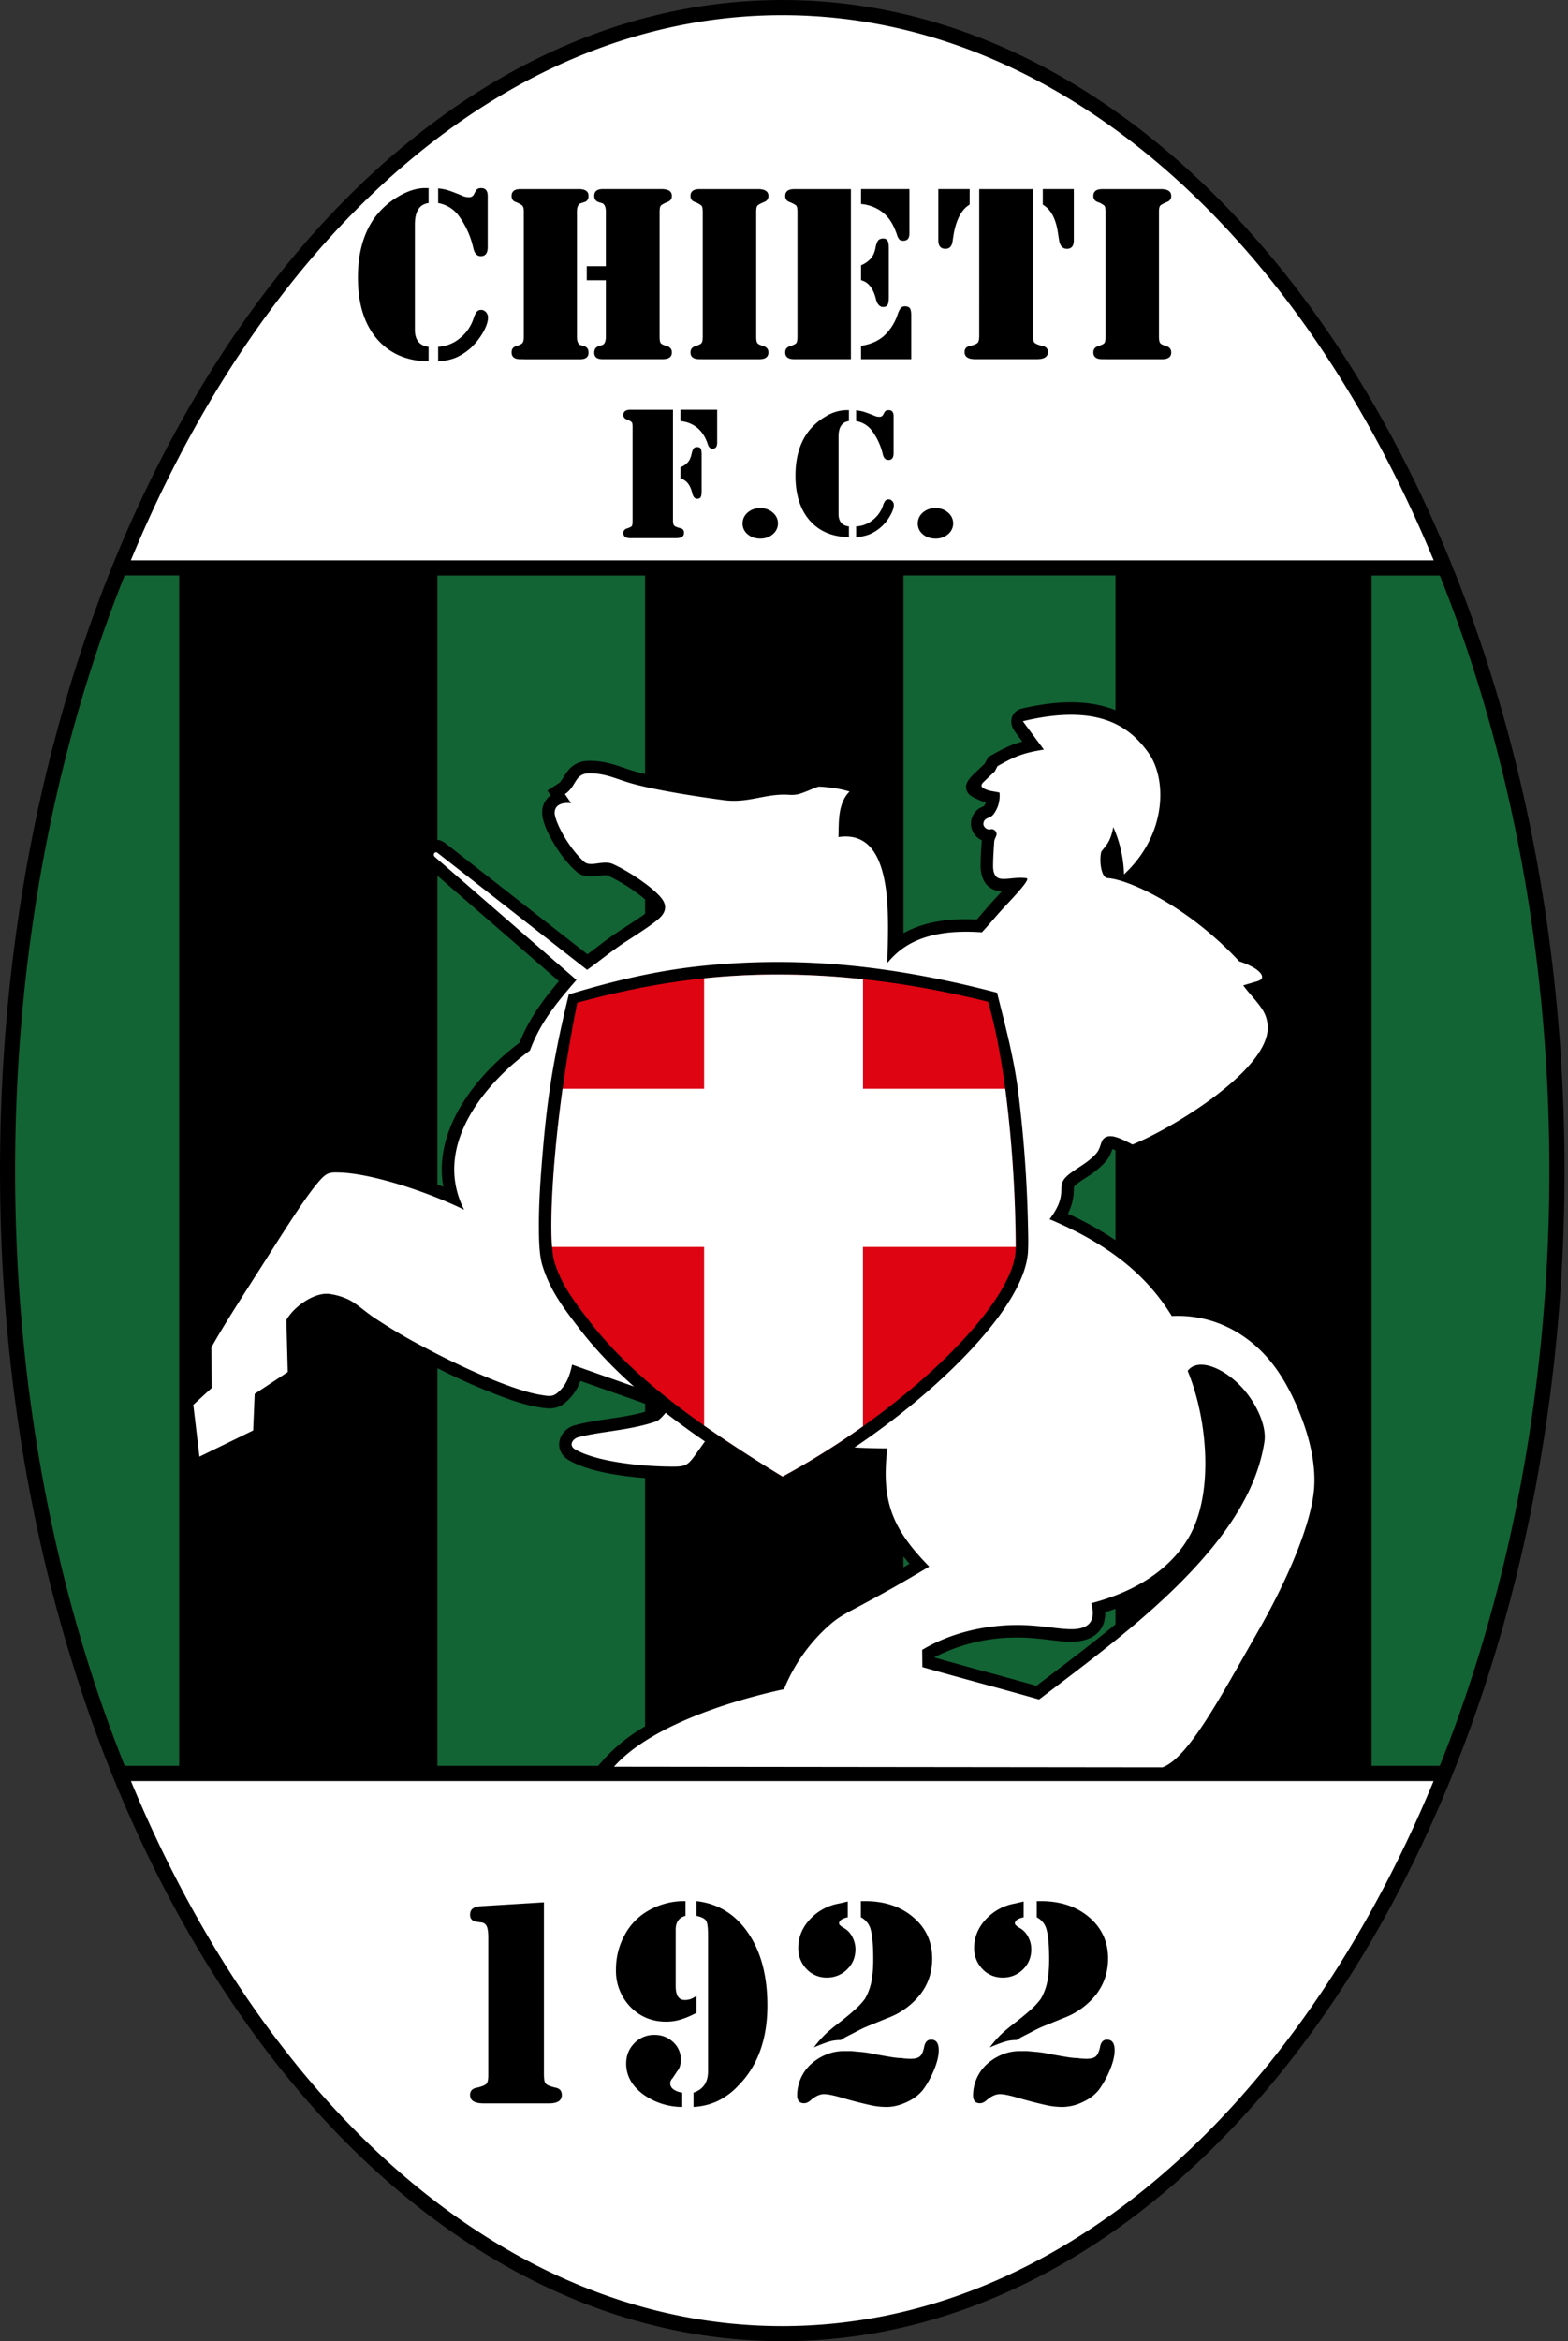
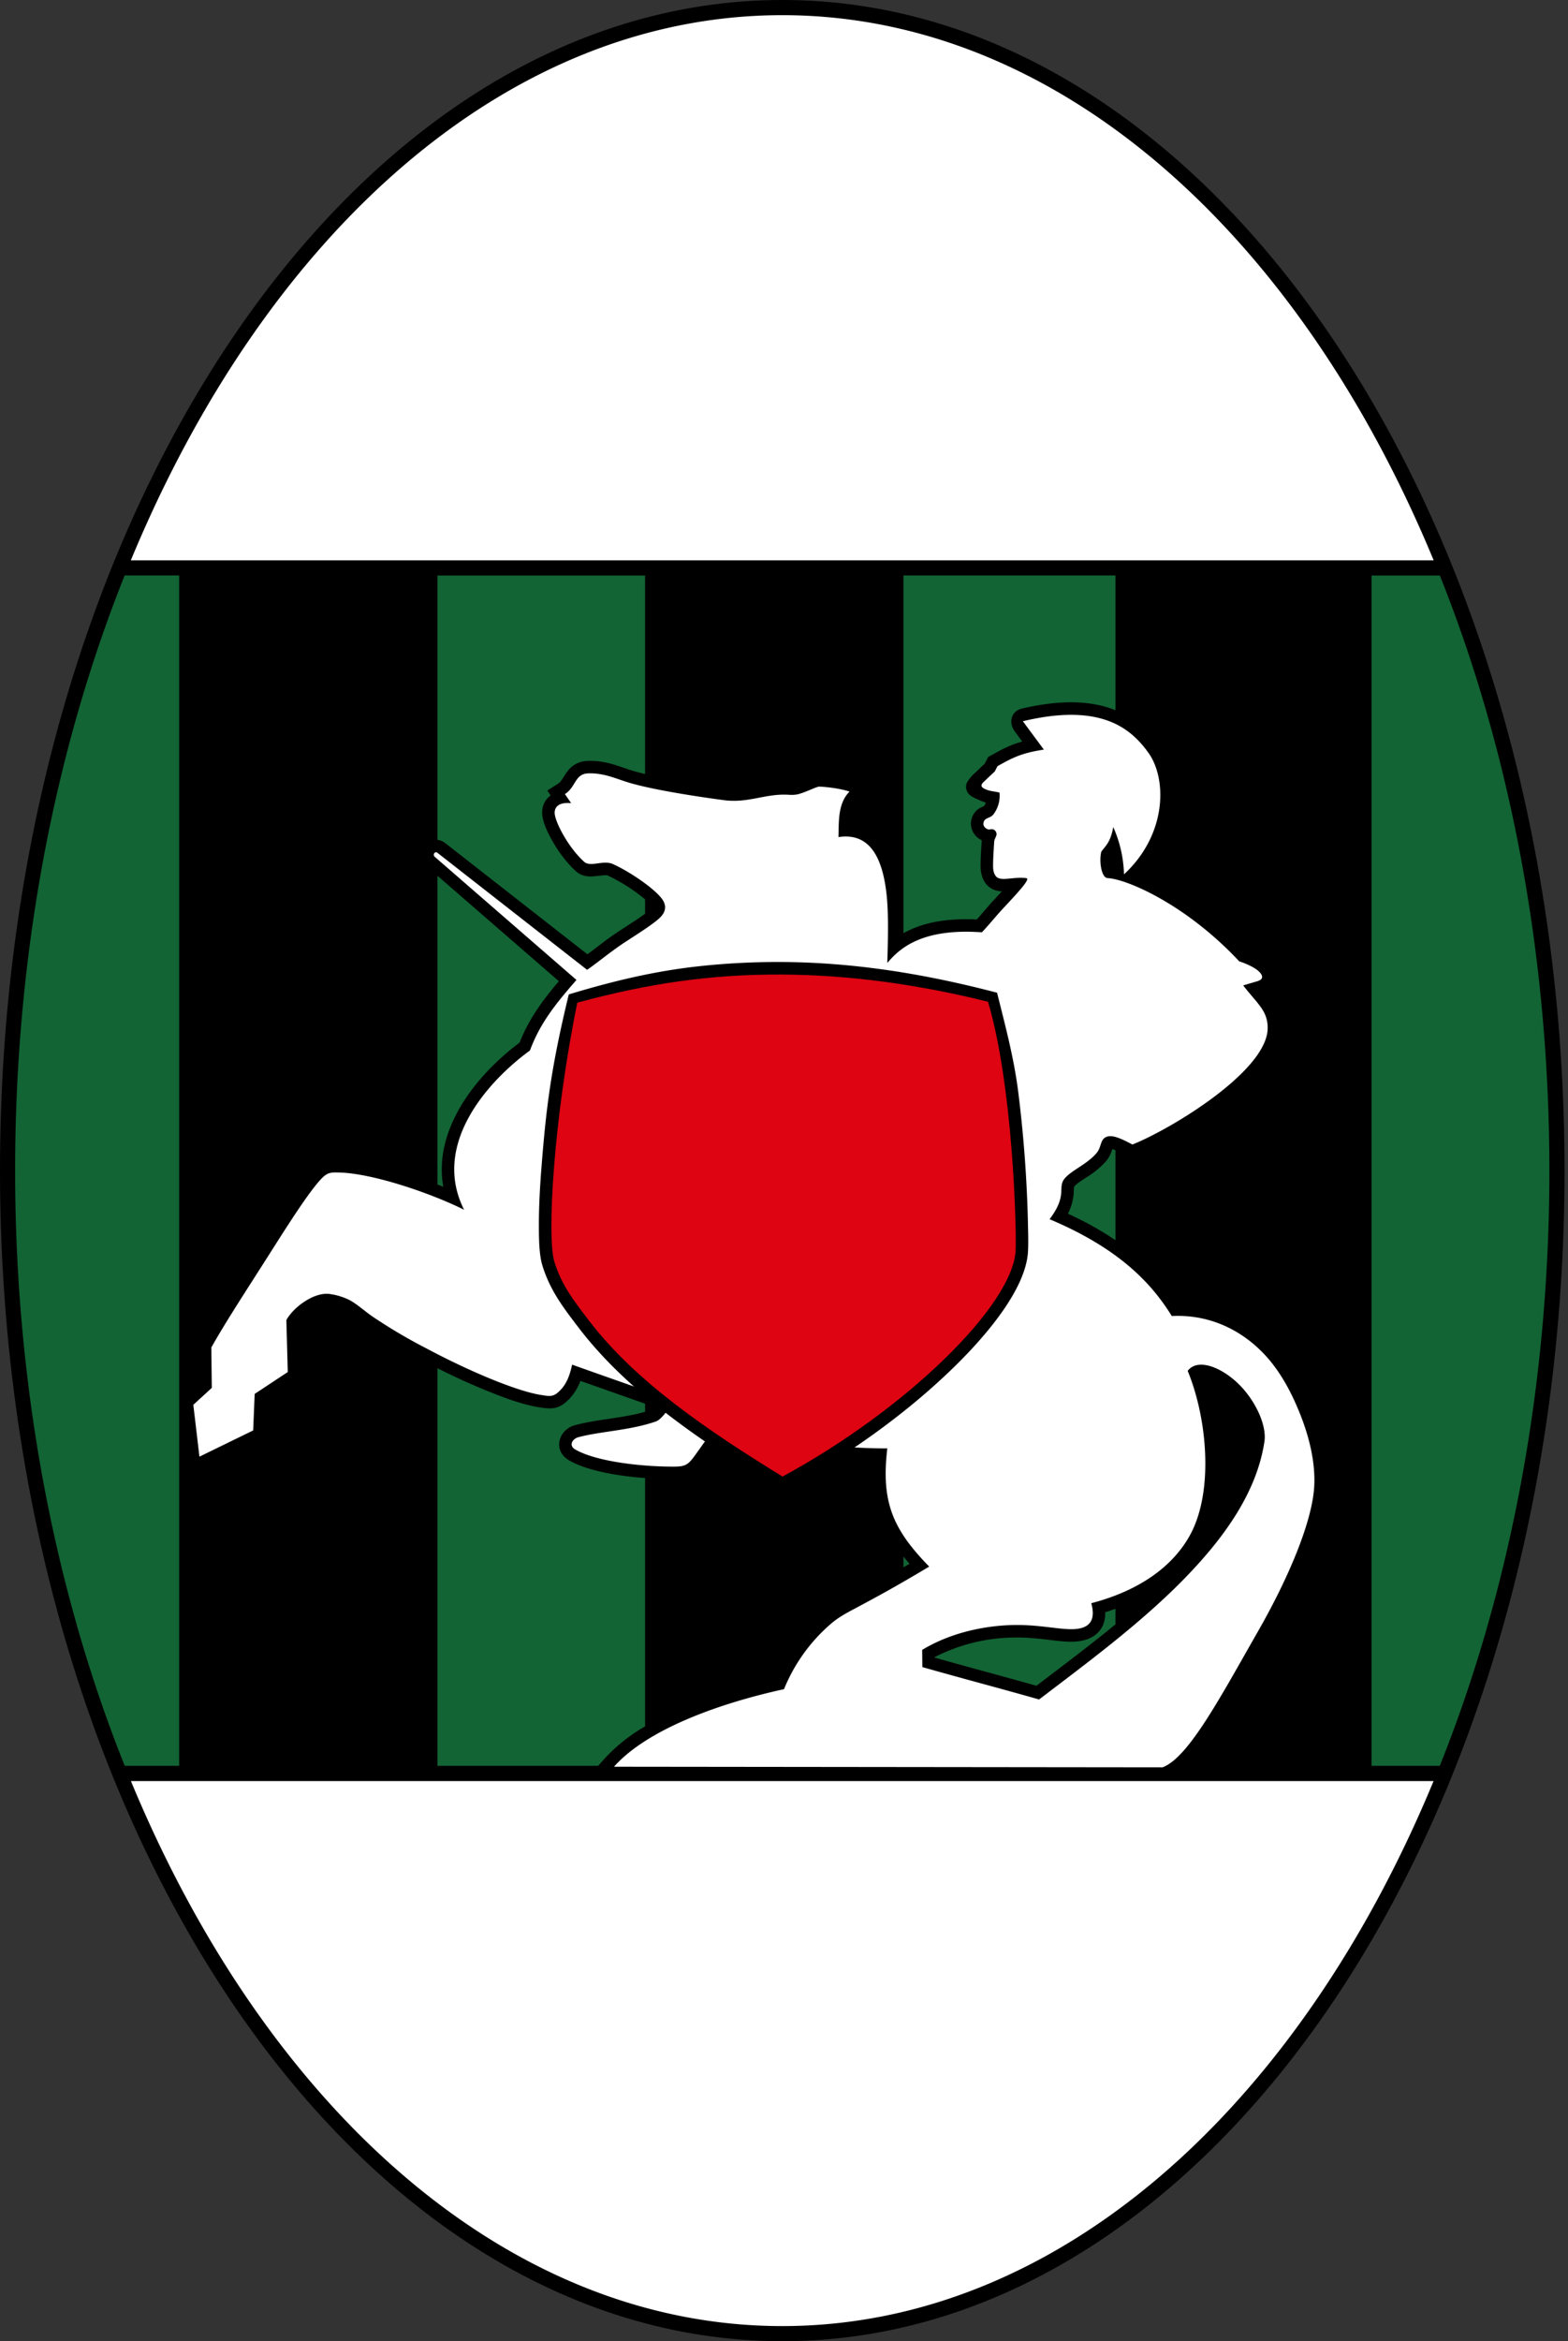
<svg xmlns="http://www.w3.org/2000/svg" width="335" height="500" fill="none">
  <rect width="100%" height="100%" fill="#333333" stroke="none" />
  <path fill="#000" fill-rule="evenodd" d="M167.13 0c92.3 0 167.13 111.93 167.13 250s-74.83 250-167.13 250S0 388.07 0 250 74.82 0 167.13 0Z" clip-rule="evenodd" />
  <path fill="#126434" fill-rule="evenodd" d="M238.32 346.9v-3.32c-.72.26-1.45.5-2.19.74.09 3.99-2.67 6.33-7.38 6.29-1.9-.01-3.88-.32-5.78-.53-2.3-.26-4.57-.43-6.9-.35a37.91 37.91 0 0 0-16.37 4.17v.11c7.24 2.05 14.5 3.97 21.74 6.01 5.64-4.3 11.37-8.59 16.88-13.12Zm0-82.03v-19.22c-.24-.1-.48-.2-.67-.25l-.14.43c-.3.82-.68 1.55-1.25 2.21a18.35 18.35 0 0 1-3.84 3.21c-.87.57-1.98 1.23-2.73 1.95-.07.07-.2.18-.22.28-.04.25-.04.58-.05.83a11.35 11.35 0 0 1-1.26 4.89c3.61 1.66 7 3.52 10.16 5.67Zm0-113.18V122.9h-45.3v76.4c.4-.24.84-.46 1.3-.67 4.41-2.06 9.53-2.5 14.37-2.26 1.3-1.45 2.54-2.99 3.88-4.41l1.48-1.6a4.8 4.8 0 0 1-2.23-.6c-1.73-1-2.32-2.97-2.32-4.84 0-1.79.13-3.57.24-5.35l.01-.13a3.9 3.9 0 0 1-2.31-3.57 3.88 3.88 0 0 1 1.35-2.91c.55-.47.93-.54 1.44-.82.15-.2.28-.47.4-.75-.4-.1-.82-.24-1.28-.46-.62-.28-1.54-.64-2.14-1.14a2.27 2.27 0 0 1-.63-2.64 8.03 8.03 0 0 1 1.75-2.1c.68-.64 1.35-1.3 2.04-1.94l.76-1.45.7-.38c1.03-.57 2.05-1.15 3.12-1.64 1.15-.55 2.29-.94 3.45-1.27l-1.58-2.15c-1.4-1.88-.83-4.35 1.54-4.9 6.22-1.45 13.29-2.13 19.4.14l.56.22Zm-45.3 180.73v2.3l1.3-.75c-.46-.52-.9-1.04-1.3-1.55Zm114.6-209.51c14.85 37.12 23.4 80.6 23.4 127.09 0 46.5-8.55 90-23.41 127.12h-14.58V122.91h14.6ZM26.65 377.12C11.79 340 3.23 296.5 3.23 250c0-46.49 8.55-89.97 23.4-127.1h11.65v254.22H26.65Zm66.81 0h34.33l1.4-1.57a36.31 36.31 0 0 1 8.63-6.86v-53.03c-5.74-.43-12.36-1.53-16.25-3.79-3.52-2.05-2.31-6.53 1.29-7.5 4.89-1.32 10.06-1.45 14.96-2.86v-1.73l-13.81-4.87a11.08 11.08 0 0 1-2.3 3.76c-2.25 2.37-3.8 2.34-6.82 1.83-2.93-.5-6.07-1.6-8.84-2.68a136.71 136.71 0 0 1-12.59-5.62v84.92Zm44.36-181.97v-3.08a37.63 37.63 0 0 0-8.07-5.13 3.38 3.38 0 0 0-.9 0c-2.13.21-4.07.7-5.86-.93-1.03-.93-1.96-2-2.8-3.1-1.64-2.17-4.49-6.75-4.35-9.56a4.3 4.3 0 0 1 1.81-3.47l-.71-1.05 2.32-1.48c.4-.26.68-.66.93-1.06.54-.84.97-1.61 1.72-2.32a5.42 5.42 0 0 1 3.52-1.46c1.79-.1 3.6.18 5.32.66 1.75.49 3.43 1.18 5.17 1.65.63.18 1.27.33 1.9.49v-42.4H93.46v56.46c.59.06 1.16.3 1.63.66l30.41 23.77c1.97-1.44 3.87-2.99 5.9-4.37l.9-.6 1.63-1.06c1.06-.68 2.12-1.38 3.16-2.1l.73-.52Zm-44.36-8.12v65.94l1.25.49c-2.16-12.1 6.73-23.63 16.3-30.8 2-5.06 4.95-9.06 8.39-13.11l-25.94-22.52Z" clip-rule="evenodd" />
  <path fill="#fff" fill-rule="evenodd" d="M306.28 380.37c-28.94 69.88-80.44 116.4-139.16 116.4-58.7 0-110.2-46.53-139.15-116.4h278.31ZM167.13 3.24c58.72 0 110.23 46.53 139.17 116.43H27.95C56.9 49.77 108.4 3.24 167.13 3.24ZM181.5 169.05c-2.63 2.63-2.24 6.85-2.37 9.72 5.9-.88 9.16 3.08 10.22 11.68.5 4.05.4 9.28.22 15.2 2.22-2.55 6.72-7.53 20.2-6.54 1.26-1.29 2.95-3.4 4.74-5.32 2.97-3.17 5.67-6.1 4.8-6.24-2.46-.35-4.97.58-6.16-.1-.55-.31-.99-1.1-.98-2.53 0-1.6.13-3.4.24-5.18.04-.62.51-1.1.5-1.63a1.08 1.08 0 0 0-.79-1c-.31-.1-.7.11-1.05 0-.68-.22-.98-.8-.97-1.13.06-1.47 1.35-1.07 2.14-2.05a6.57 6.57 0 0 0 1.3-4.66c-1.2-.3-2.01-.26-3.05-.74-.53-.25-1.29-.63-.33-1.54.85-.8 1.27-1.22 2.36-2.22l.6-1.15c3.11-1.72 4.94-2.78 9.9-3.53l-4.49-6.06c16.78-4.02 23.1 1.64 26.73 6.6 4.13 5.6 4.1 17.58-5.12 26.1a26.63 26.63 0 0 0-2.29-10.1c-.64 3.43-1.7 4.02-2.56 5.27-.5 1.9-.01 5.57 1.34 5.63 4.13.2 16.8 5.65 28.14 17.79 1.07.32 3.09 1.16 4.07 2.04.98.87 1.25 1.76-.23 2.2l-3 .88c1.42 1.94 3.26 3.7 4.3 5.5.8 1.4 1 2.84.9 4.16-.8 9.05-20.68 21.06-28.87 24.33-3.08-1.65-4.65-2.15-5.78-1.52-1.12.62-.84 2.14-1.92 3.39-1.9 2.2-4.78 3.41-6.4 4.98-2.35 2.26.6 3.56-3.6 9.1 14.45 6.1 21.55 13.3 26.11 20.68 7.74-.39 14.41 2.73 19.32 7.7 3.7 3.74 6.26 8.57 8.2 13.5 2.06 5.25 3.2 10.56 2.9 15.36-.49 7.58-5.56 19.52-11.98 30.74-8.1 14.18-14.91 27.06-20.42 29.08l-117.19-.13c7.08-7.99 22.5-13.55 36.32-16.56a36.63 36.63 0 0 1 10.04-13.98c2-1.72 4.09-2.67 6.4-3.93 3.33-1.8 7.1-3.79 14.58-8.27-7.83-8.03-10.29-13.83-8.95-25.24-15.25-.02-26.81-2.81-36.31-4.99-2 2.5-3.4 4.56-4.48 6.06-1.74 2.44-2.2 2.83-5 2.82-7 0-16.5-1.12-20.87-3.66-1.52-.88-.56-2.3.64-2.62 4.73-1.27 11.03-1.44 16.56-3.36 1.36-.47 2.88-3.03 4.06-4.38-7.5-2.68-14.43-5.08-21.94-7.76-.6 2.82-1.42 4.3-2.46 5.39-1.5 1.57-2.14 1.42-4.43 1.04-5.4-.91-15.67-5.32-24.2-9.88a113.2 113.2 0 0 1-11.58-6.84c-1.73-1.21-3.2-2.57-4.84-3.48a13.52 13.52 0 0 0-4.03-1.28c-3.36-.67-8 2.74-9.51 5.53l.3 11.1-7.07 4.67-.32 7.8-11.48 5.6-1.31-11.07 3.95-3.62-.1-8.62c3.03-5.42 7.45-12.14 12.16-19.56 4.44-7 8.8-13.85 11.44-16.58 1.27-1.3 2.05-1.28 3.8-1.23 7.1.2 19.36 4.35 26.6 7.95-7.13-14.16 5.44-27.74 14.07-34.01 2.14-5.81 5.52-10.01 9.94-15.07l-30.28-26.3c-.51-.44.04-1.27.58-.85l31.97 24.99c2.15-1.46 5.15-4 8.32-6.05 2.73-1.78 5.87-3.76 7.23-5.08 1.4-1.35 1.49-2.8.23-4.3-2.04-2.45-7.2-5.8-10.27-7.16-2.08-.93-4.78.75-6.16-.5-3.47-3.14-6.36-8.77-6.28-10.55.07-1.45 1.32-2.17 3.52-1.96l-1.33-1.93c2.36-1.5 2.09-4.26 4.88-4.42 1.42-.07 2.9.13 4.47.57 1.62.45 3.33 1.15 5.18 1.65 5.5 1.5 14.45 2.83 19.39 3.49 5.24.7 8.78-1.39 13.65-1.16.54.03 1.5.13 2.56-.19 1.75-.53 3.7-1.56 4.24-1.54 1.97.1 4.56.44 6.44 1.06Zm72.25 123.73c4.18 10.15 5.58 25.65.55 34.96-3.45 6.37-10.28 11.8-21.15 14.65 1.12 4.07-.75 5.58-4.38 5.55-3.02-.02-7.38-1.06-12.78-.88-5.4.18-12.6 1.45-18.97 5.3l.04 3.67c8.4 2.4 16.53 4.52 24.94 6.92 9.95-7.6 21.3-15.93 30.63-25.4 8.76-8.89 15.85-18.7 17.51-29.65.47-3.04-1.32-7.5-4.3-11.02-3.84-4.53-9.8-7.18-12.1-4.1Z" clip-rule="evenodd" />
  <path fill="#000" fill-rule="evenodd" d="M149.2 206.37a156.3 156.3 0 0 1 17.7-.92c15.7.07 30.92 2.58 46.12 6.56 1.73 6.96 3.55 13.65 4.5 21.01a274.5 274.5 0 0 1 2.12 29.3c.04 1.58.07 3.2 0 4.77-.35 8.63-10.1 19.3-15.95 25-10.22 9.94-22.7 18.8-35.23 25.6l-1.35.73-1.32-.81c-14.99-9.2-31.4-19.94-42.15-34.04-3.32-4.35-6.1-7.95-7.75-13.27-.72-2.3-.75-5.81-.76-8.22-.02-4.4.24-8.86.59-13.24.98-12.4 2.06-21.07 5.8-36.47 9.27-2.8 18.13-4.95 27.69-6Z" clip-rule="evenodd" />
  <path fill="#DE0412" fill-rule="evenodd" d="M123.34 214.13c15.28-4.13 28.56-6.06 43.55-6 14.54.05 29.37 2.12 44.2 5.81 5.3 17.9 6.1 47.99 5.9 53.04-.48 11.7-23.33 34.03-49.8 48.36-15.67-9.63-31.32-20.14-41.42-33.38-3.23-4.24-5.77-7.48-7.32-12.45-1.66-5.32-.15-30.77 4.89-55.38Z" clip-rule="evenodd" />
-   <path fill="#fff" fill-rule="evenodd" d="M184.38 209.13v23.4h30.39A273.32 273.32 0 0 1 217 266.3h-32.63v38.3c-5.4 3.85-11.2 7.5-17.18 10.74a322.6 322.6 0 0 1-16.76-10.89V266.3h-32.49c-.49-6.36.24-19.23 2.25-33.77h30.24v-23.6a151.8 151.8 0 0 1 16.45-.8c5.79.02 11.62.36 17.49 1Z" clip-rule="evenodd" />
-   <path fill="#000" fill-rule="evenodd" d="M93.61 74.06a7.83 7.83 0 0 0 4.75-1.92 8.9 8.9 0 0 0 2.9-4.4c.22-.57.43-.97.65-1.2.2-.24.5-.36.89-.36.38 0 .72.16 1.02.48.3.33.44.71.44 1.15 0 .86-.34 1.92-1.05 3.16a14.3 14.3 0 0 1-2.64 3.35c-1.11.96-2.2 1.65-3.29 2.1-1.08.42-2.3.68-3.67.77v-3.13Zm-2.04-33.89v3.2c-1.95.25-2.93 1.78-2.93 4.56v22.74c.09 2.04 1.07 3.17 2.93 3.4v3.12c-4.72-.09-8.4-1.72-11.1-4.89-2.67-3.17-4-7.51-4-13.03 0-5 1.1-9.13 3.3-12.39a16.8 16.8 0 0 1 5.17-4.82c2.09-1.26 4.04-1.89 5.87-1.89h.76Zm2.04 3.2v-3.13c.81.08 1.47.2 1.98.36.51.15 1.47.5 2.87 1.07a3.76 3.76 0 0 0 1.72.45c.52 0 .88-.21 1.09-.65l.38-.71c.21-.4.6-.59 1.15-.59.93 0 1.4.57 1.4 1.7v10.88c0 1.3-.49 1.96-1.47 1.96-.8 0-1.34-.57-1.6-1.7a18.61 18.61 0 0 0-2.99-6.74 6.92 6.92 0 0 0-4.53-2.9ZM111.9 76.71h-.76c-1.23 0-1.84-.48-1.84-1.46 0-.7.33-1.15 1.01-1.33.68-.22 1.12-.44 1.3-.66.2-.22.3-.69.3-1.4V45.24c0-.66-.1-1.1-.3-1.3-.18-.2-.62-.45-1.3-.76-.68-.18-1.01-.62-1.01-1.33 0-.97.61-1.46 1.84-1.46h12.75c1.24.05 1.85.53 1.85 1.46 0 .71-.31 1.15-.95 1.33l-.83.27c-.47.26-.7.86-.7 1.79v26.64c0 .97.23 1.57.7 1.79l.83.26c.64.18.95.65.95 1.4 0 .93-.61 1.4-1.85 1.4h-11.98Zm13.46-19.86h4.08V45.23c0-.93-.23-1.53-.7-1.8l-.83-.26c-.64-.22-.95-.66-.95-1.33 0-.97.6-1.46 1.78-1.46h12.82c1.32.05 1.98.53 1.98 1.46 0 .67-.34 1.1-1.03 1.33-.72.31-1.16.57-1.33.76-.17.2-.26.64-.26 1.3v26.64c0 .7.08 1.17.22 1.39.16.22.61.44 1.37.66.69.23 1.03.67 1.03 1.33 0 .98-.66 1.46-1.98 1.46h-12.82c-1.19 0-1.78-.46-1.78-1.39 0-.71.31-1.17.95-1.4l.83-.26c.47-.22.7-.82.7-1.8V59.85h-4.08v-2.99ZM150.14 76.71h-.7c-1.28 0-1.92-.48-1.92-1.46 0-.66.34-1.1 1.03-1.33.72-.22 1.16-.44 1.33-.66.17-.22.26-.69.26-1.4V45.24c0-.66-.09-1.1-.26-1.3a4.3 4.3 0 0 0-1.33-.76c-.69-.22-1.03-.66-1.03-1.33 0-.97.64-1.46 1.91-1.46h12.76c1.32.05 1.98.53 1.98 1.46 0 .67-.34 1.1-1.02 1.33-.73.31-1.17.57-1.34.76-.17.2-.25.64-.25 1.3v26.64c0 .7.08 1.17.25 1.39.17.22.61.44 1.34.66.68.23 1.02.67 1.02 1.33 0 .98-.66 1.46-1.98 1.46h-12.05ZM183.96 73.86c2-.31 3.63-1.02 4.9-2.13a10.93 10.93 0 0 0 3-4.84c.22-.54.42-.91.6-1.13.2-.22.49-.34.87-.34.51 0 .86.14 1.05.4.2.27.3.78.3 1.53v9.36h-10.72v-2.85Zm-2.17-33.48v36.33h-12.12c-1.27 0-1.91-.48-1.91-1.46 0-.66.34-1.1 1.02-1.33.72-.22 1.17-.44 1.34-.66.17-.22.25-.69.25-1.4V45.24c0-.66-.08-1.1-.25-1.3-.17-.2-.62-.45-1.34-.76-.68-.22-1.02-.66-1.02-1.33 0-.97.64-1.46 1.91-1.46h12.12Zm2.17 0h10.33v9.5c0 1.02-.43 1.53-1.28 1.53-.38 0-.66-.08-.83-.23a2.38 2.38 0 0 1-.5-.9c-.69-2.13-1.65-3.72-2.91-4.78a8.8 8.8 0 0 0-4.81-1.93v-3.19Zm0 19.46v-3.19a5.8 5.8 0 0 0 2.16-1.52c.47-.58.79-1.37.96-2.4.17-.7.36-1.18.57-1.42.22-.24.56-.37 1.03-.37s.78.16.95.47c.18.3.26.9.26 1.8v10.16c0 .84-.08 1.41-.26 1.72-.17.31-.48.47-.95.47-.73 0-1.24-.56-1.54-1.66-.55-2.3-1.61-3.66-3.18-4.06ZM207.16 40.38v3.32c-1.66.98-2.78 3.01-3.38 6.12l-.25 1.59c-.13 1.15-.64 1.73-1.53 1.73-1.02 0-1.53-.6-1.53-1.8V40.38h6.7Zm13.53 0v31.29c0 .75.1 1.25.31 1.5.22.23.75.47 1.6.69.85.13 1.28.57 1.28 1.33 0 1.01-.8 1.52-2.37 1.52h-13.13c-1.53 0-2.3-.5-2.3-1.52 0-.76.42-1.2 1.27-1.33.86-.22 1.38-.46 1.57-.7.19-.24.29-.74.29-1.5V40.39h11.47Zm8.73 0v10.96c0 1.2-.5 1.8-1.47 1.8-.89 0-1.44-.58-1.66-1.73l-.25-1.6c-.43-3.05-1.51-5.09-3.25-6.1v-3.33h6.63ZM236.2 76.71h-.7c-1.28 0-1.91-.48-1.91-1.46 0-.66.34-1.1 1.02-1.33.72-.22 1.16-.44 1.34-.66.17-.22.25-.69.25-1.4V45.24c0-.66-.08-1.1-.25-1.3a4.3 4.3 0 0 0-1.34-.76c-.68-.22-1.02-.66-1.02-1.33 0-.97.63-1.46 1.9-1.46h12.76c1.32.05 1.98.53 1.98 1.46 0 .67-.34 1.1-1.02 1.33-.72.31-1.17.57-1.34.76-.17.2-.26.64-.26 1.3v26.64c0 .7.09 1.17.26 1.39.17.22.62.44 1.34.66.68.23 1.02.67 1.02 1.33 0 .98-.66 1.46-1.98 1.46H236.2ZM145.37 99.8a4.16 4.16 0 0 0 1.66-1.16c.34-.43.6-1.03.75-1.8.13-.54.27-.9.43-1.08.16-.19.4-.28.72-.28.39 0 .65.12.78.35.13.24.19.69.19 1.36v7.67c0 .64-.06 1.07-.2 1.3-.12.24-.38.35-.77.35-.5 0-.86-.41-1.05-1.25-.42-1.74-1.26-2.76-2.51-3.06v-2.4Zm-1.59-12.3v23.63c0 .57.09.95.27 1.13.17.18.58.36 1.22.52.58.1.87.44.87 1 0 .78-.56 1.16-1.68 1.16h-9.79c-1 0-1.49-.37-1.49-1.1 0-.5.27-.84.82-1 .54-.17.87-.34.99-.5.1-.17.16-.52.16-1.06V91.17c0-.5-.05-.83-.16-.98a2.77 2.77 0 0 0-1-.58c-.54-.16-.81-.5-.81-1 0-.73.5-1.1 1.5-1.1h9.1Zm1.59 0h7.85v7.08c0 .83-.33 1.25-1 1.25-.46 0-.78-.28-.97-.85-.97-3.04-2.93-4.73-5.88-5.06V87.5ZM158.65 111.81c0-.93.36-1.71 1.08-2.35a3.99 3.99 0 0 1 2.72-.95c1.03 0 1.91.31 2.65.95a2.98 2.98 0 0 1 0 4.64c-.74.62-1.62.93-2.65.93-1.09 0-2-.31-2.72-.93a2.9 2.9 0 0 1-1.08-2.29ZM196.08 111.81c0-.93.36-1.71 1.08-2.35a3.98 3.98 0 0 1 2.72-.95c1.03 0 1.92.31 2.66.95a2.99 2.99 0 0 1 0 4.64 4 4 0 0 1-2.66.93c-1.09 0-2-.31-2.72-.93a2.9 2.9 0 0 1-1.08-2.29ZM182.9 112.42a6.03 6.03 0 0 0 3.6-1.4 6.51 6.51 0 0 0 2.2-3.23c.15-.41.31-.7.48-.88.15-.18.38-.26.67-.26.29 0 .55.11.77.36.23.23.34.51.34.83 0 .64-.27 1.4-.8 2.32a9.1 9.1 0 0 1-4.48 3.99c-.82.31-1.74.5-2.77.57v-2.3Zm-1.53-24.83v2.34c-1.48.19-2.22 1.3-2.22 3.34v16.67c.07 1.5.8 2.33 2.22 2.48v2.3c-3.57-.07-6.36-1.26-8.39-3.58-2.02-2.33-3.03-5.51-3.03-9.56 0-3.66.83-6.68 2.5-9.07a12.48 12.48 0 0 1 3.9-3.54 8.85 8.85 0 0 1 4.44-1.38h.58Zm1.54 2.34v-2.3c.6.07 1.1.16 1.5.27.38.11 1.1.37 2.16.78.36.16.63.26.82.3l.48.04c.39 0 .66-.16.82-.48l.3-.52c.15-.29.44-.43.86-.43.7 0 1.06.4 1.06 1.24v7.98c0 .95-.37 1.43-1.1 1.43-.62 0-1.02-.42-1.21-1.24a13.51 13.51 0 0 0-2.27-4.95 5.25 5.25 0 0 0-3.42-2.12ZM116.22 443.25c0 .89.13 1.48.39 1.76.26.3.93.57 2.02.83.93.16 1.4.68 1.4 1.57 0 1.2-.91 1.8-2.72 1.8h-14c-1.92 0-2.88-.6-2.88-1.8 0-.9.52-1.42 1.56-1.57 1.03-.26 1.69-.54 1.94-.83.26-.28.39-.87.39-1.76v-29.44c0-1.1-.1-1.89-.31-2.36a1.4 1.4 0 0 0-1.01-.86l-1.17-.16c-.93-.15-1.4-.65-1.4-1.49 0-.63.2-1.08.62-1.37.42-.3 1.17-.46 2.26-.51l12.9-.79v36.98ZM148.8 429.88c-1.2.62-2.3 1.1-3.31 1.4-1.02.32-2.07.48-3.16.48-3.05 0-5.6-1.06-7.66-3.18a11.02 11.02 0 0 1-3.07-7.97c0-2.62.61-5.05 1.83-7.3a12.96 12.96 0 0 1 4.94-5.18 15.3 15.3 0 0 1 8.09-2.12v3.14c-1.4.37-2.1 1.36-2.1 2.98v12.01c0 2 .65 2.99 1.94 2.99.41 0 .8-.06 1.13-.16.34-.1.79-.34 1.36-.7v3.6Zm-.63 20.1v-3.07c2.07-.68 3.1-2.2 3.1-4.55v-29.13c0-1.52-.12-2.51-.38-2.98-.26-.47-.96-.84-2.1-1.1v-3.14c4.61.52 8.3 2.79 11.04 6.79 2.75 4 4.12 9.17 4.12 15.5 0 7.22-2.07 12.93-6.22 17.12a14.83 14.83 0 0 1-4.5 3.33c-1.56.71-3.25 1.12-5.06 1.22Zm-2.41-3.07v3.06a14.3 14.3 0 0 1-8.52-2.82c-2.3-1.78-3.46-3.93-3.46-6.44 0-1.73.59-3.18 1.75-4.36a5.84 5.84 0 0 1 4.32-1.77c1.56 0 2.87.52 3.96 1.53a4.92 4.92 0 0 1 1.64 3.74c0 1.1-.26 1.93-.78 2.5l-.93 1.42c-.37.37-.55.76-.55 1.18 0 .52.25.95.74 1.3.5.33 1.1.56 1.83.66ZM197.45 437.1c.21-1 .7-1.5 1.48-1.5 1.1 0 1.63.76 1.63 2.28 0 1.15-.33 2.54-1 4.16a20.34 20.34 0 0 1-2.34 4.24c-.88 1.1-2.06 2-3.54 2.67-1.48.68-2.89 1.02-4.24 1.02-1.03 0-2.09-.1-3.15-.31a96.3 96.3 0 0 1-5.63-1.42c-2.18-.67-3.71-1.01-4.6-1.01-.87 0-1.8.41-2.79 1.25-.52.47-1.01.7-1.48.7-.98 0-1.48-.57-1.48-1.72a9.09 9.09 0 0 1 2.91-6.6 11.2 11.2 0 0 1 3.2-2.04 9.91 9.91 0 0 1 3.93-.78h1.55l2.18.2c.83.07 1.84.25 3.03.5 1.76.32 2.98.53 3.66.63.67.1 1.26.16 1.78.16a14.38 14.38 0 0 0 2.03.16c.88 0 1.53-.17 1.94-.51.42-.34.73-1.04.93-2.08Zm-16.33-31.01v3.37c-1.24.27-1.86.7-1.86 1.34 0 .2.28.5.85.86a4.46 4.46 0 0 1 1.95 1.92c.46.87.7 1.77.7 2.71 0 1.73-.6 3.17-1.8 4.32a5.95 5.95 0 0 1-4.27 1.73 5.8 5.8 0 0 1-4.4-1.85 6.3 6.3 0 0 1-1.74-4.51c0-1.94.62-3.72 1.86-5.34a11.06 11.06 0 0 1 6.65-4.08c.5-.1 1.18-.26 2.06-.47Zm2.8 3.37v-3.45h.86c4.2 0 7.64 1.15 10.34 3.45 2.7 2.3 4.04 5.24 4.04 8.8 0 2.88-.82 5.41-2.49 7.6a15.9 15.9 0 0 1-7 5.11l-4.04 1.65a23 23 0 0 0-2.21 1.02l-2.92 1.5-.85.54c-.89 0-1.69.1-2.42.32-.72.2-1.84.62-3.34 1.25a22.77 22.77 0 0 1 2.3-2.67c.74-.73 1.87-1.67 3.38-2.82a60.92 60.92 0 0 0 3.53-2.98c.6-.58 1.16-1.2 1.68-1.89a11.83 11.83 0 0 0 1.36-3.53c.28-1.31.43-2.96.43-4.95 0-2.93-.19-5.02-.54-6.28a4.12 4.12 0 0 0-2.1-2.67ZM235.03 437.1c.21-1 .7-1.5 1.48-1.5 1.09 0 1.63.76 1.63 2.28 0 1.15-.33 2.54-1 4.16a20.38 20.38 0 0 1-2.34 4.24c-.88 1.1-2.06 2-3.54 2.67a10.1 10.1 0 0 1-4.24 1.02c-1.03 0-2.08-.1-3.15-.31a97.76 97.76 0 0 1-5.63-1.42c-2.18-.67-3.71-1.01-4.6-1.01-.88 0-1.8.41-2.8 1.25-.51.47-1 .7-1.47.7-.99 0-1.48-.57-1.48-1.72a9.14 9.14 0 0 1 2.92-6.6c.9-.83 1.97-1.51 3.19-2.04a9.88 9.88 0 0 1 3.92-.78h1.56l2.18.2c.83.07 1.84.25 3.03.5 1.76.32 2.98.53 3.65.63.68.1 1.28.16 1.8.16a14.46 14.46 0 0 0 2.01.16c.89 0 1.53-.17 1.95-.51.41-.34.72-1.04.94-2.08Zm-16.33-31.01v3.37c-1.24.27-1.87.7-1.87 1.34 0 .2.29.5.86.86a4.45 4.45 0 0 1 1.94 1.92c.47.87.7 1.77.7 2.71 0 1.73-.6 3.17-1.78 4.32a5.94 5.94 0 0 1-4.28 1.73 5.81 5.81 0 0 1-4.4-1.85 6.32 6.32 0 0 1-1.75-4.51c0-1.94.63-3.72 1.87-5.34a11.04 11.04 0 0 1 6.65-4.08c.5-.1 1.18-.26 2.06-.47Zm2.8 3.37v-3.45h.86c4.2 0 7.65 1.15 10.34 3.45 2.7 2.3 4.04 5.24 4.04 8.8 0 2.88-.83 5.41-2.48 7.6a15.91 15.91 0 0 1-7 5.11l-4.05 1.65c-.67.26-1.41.6-2.21 1.02l-2.92 1.5-.86.54c-.88 0-1.68.1-2.4.32-.73.2-1.85.62-3.35 1.25a22.13 22.13 0 0 1 2.3-2.67c.75-.73 1.87-1.67 3.38-2.82a61.28 61.28 0 0 0 3.54-2.98c.6-.58 1.15-1.2 1.67-1.89a11.77 11.77 0 0 0 1.36-3.53c.28-1.31.43-2.96.43-4.95 0-2.93-.19-5.02-.55-6.28a4.08 4.08 0 0 0-2.1-2.67Z" clip-rule="evenodd" />
</svg>